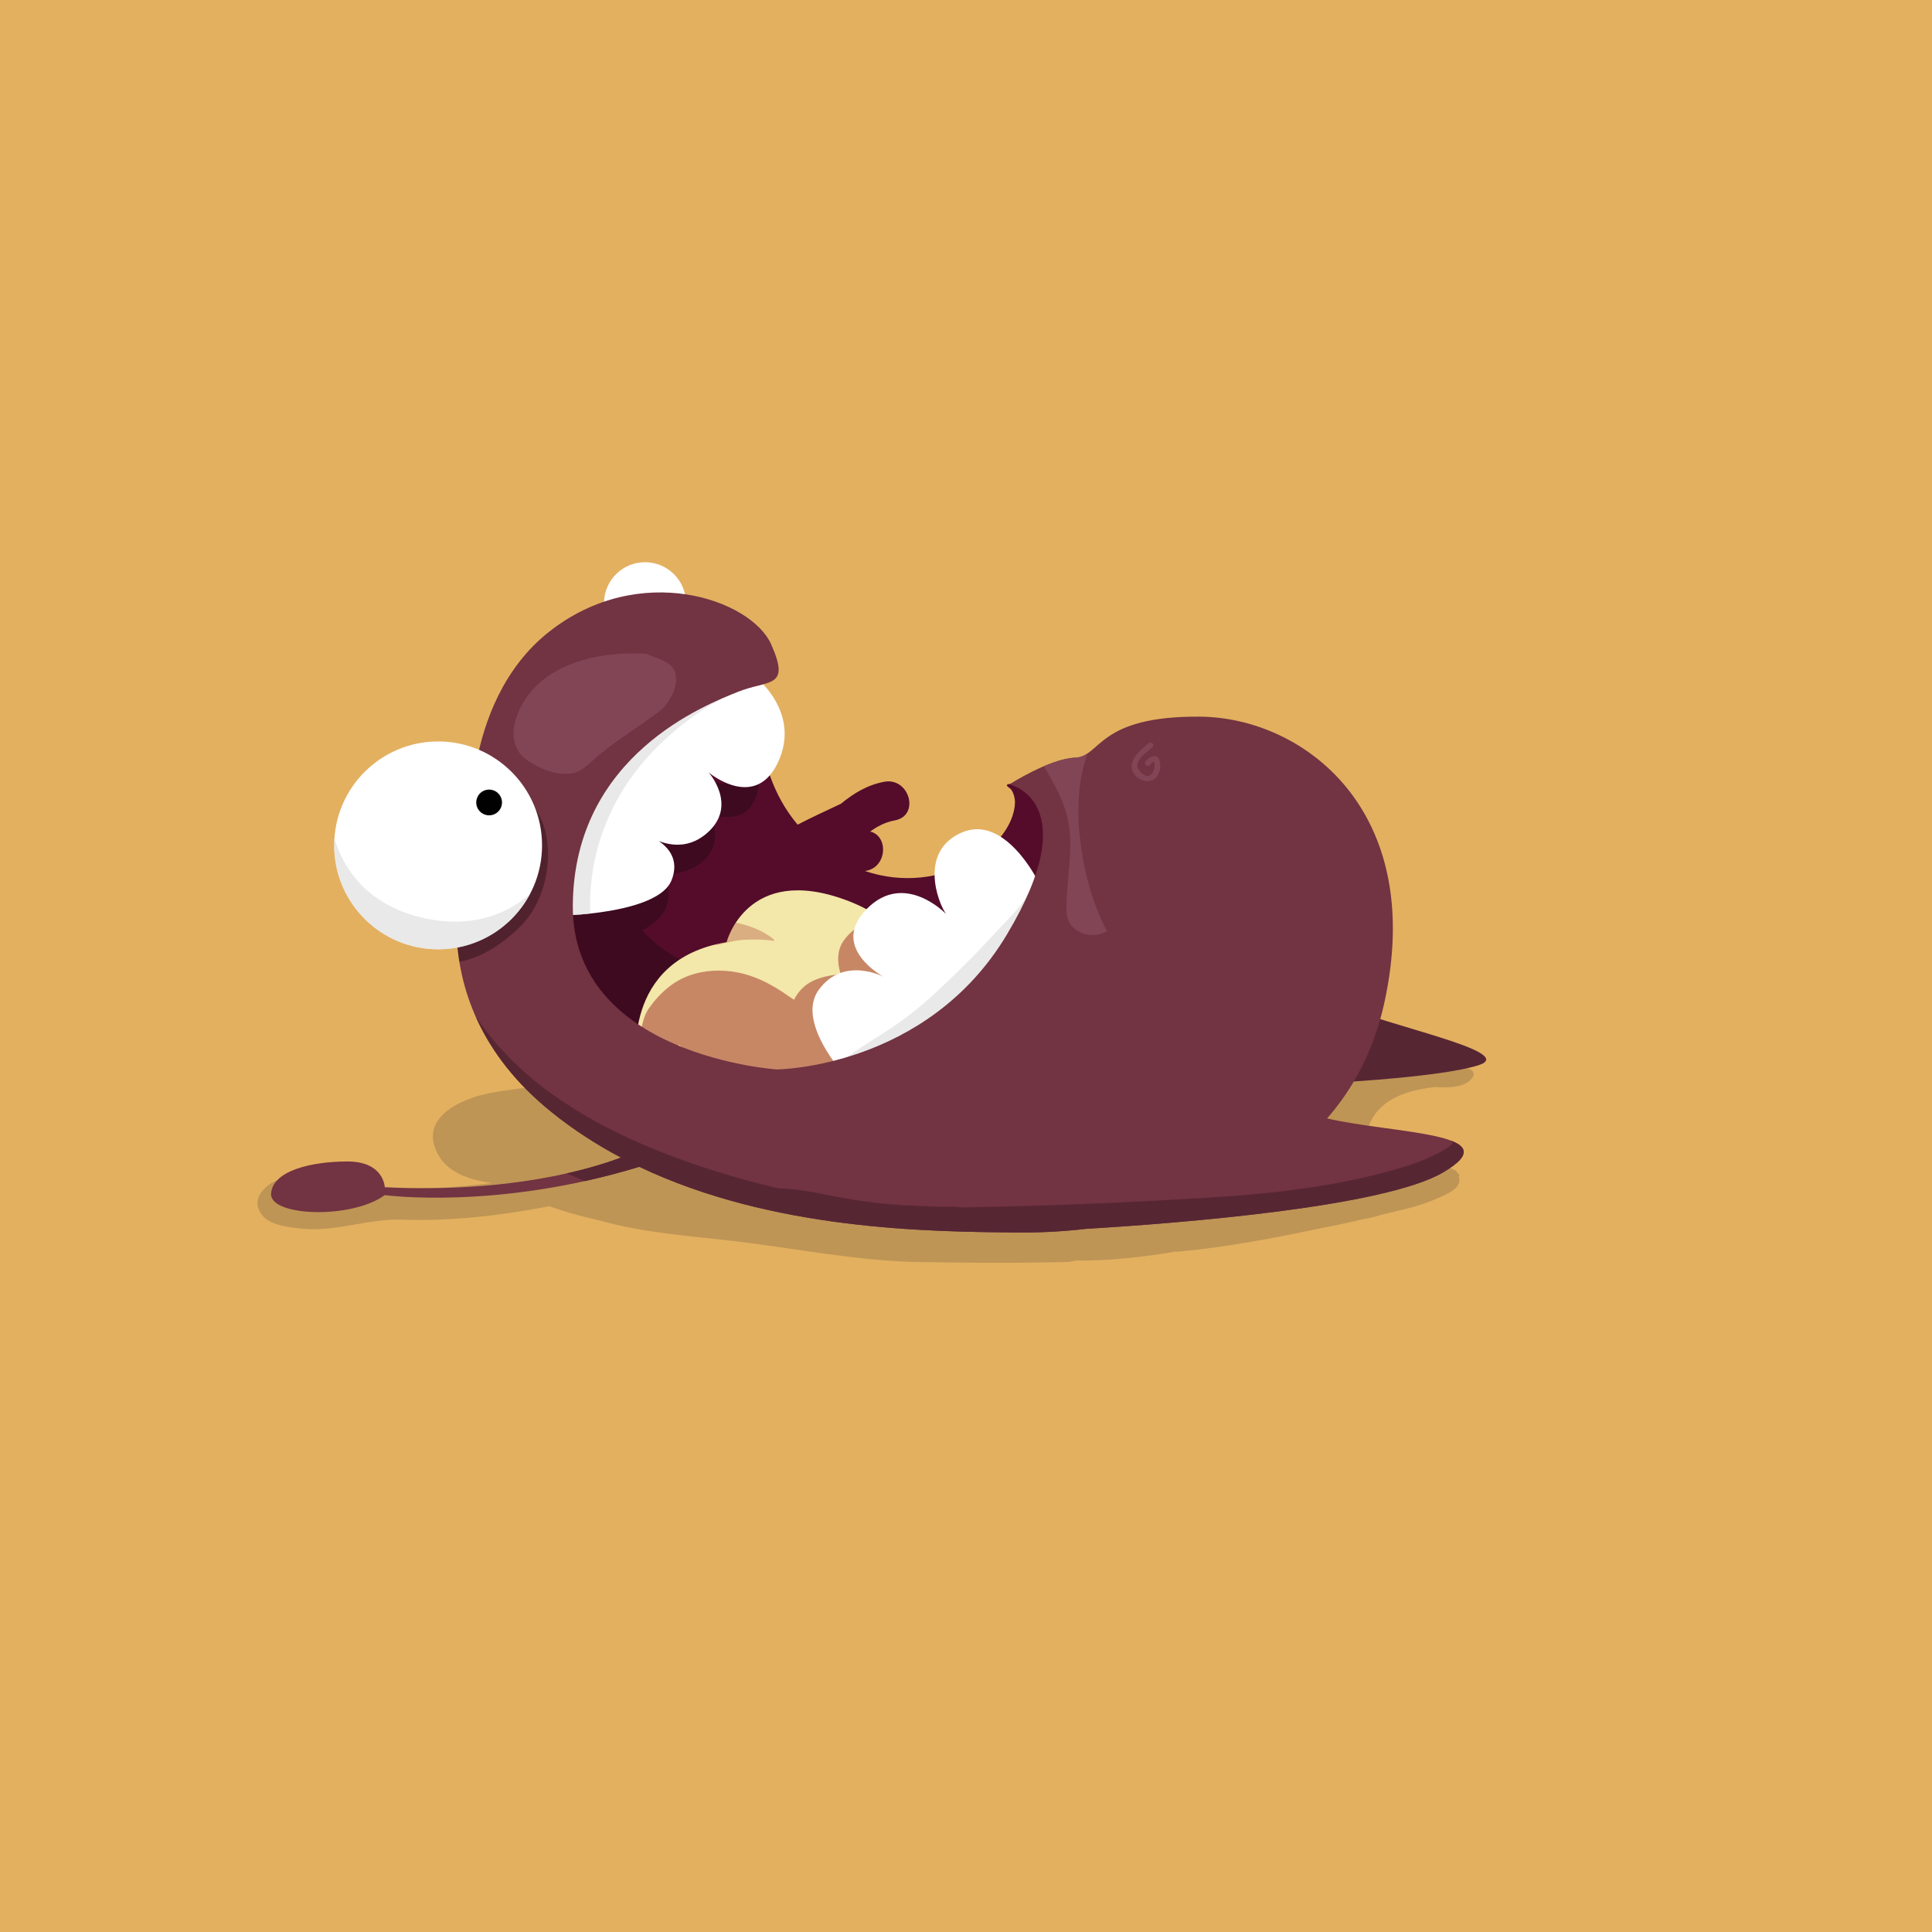
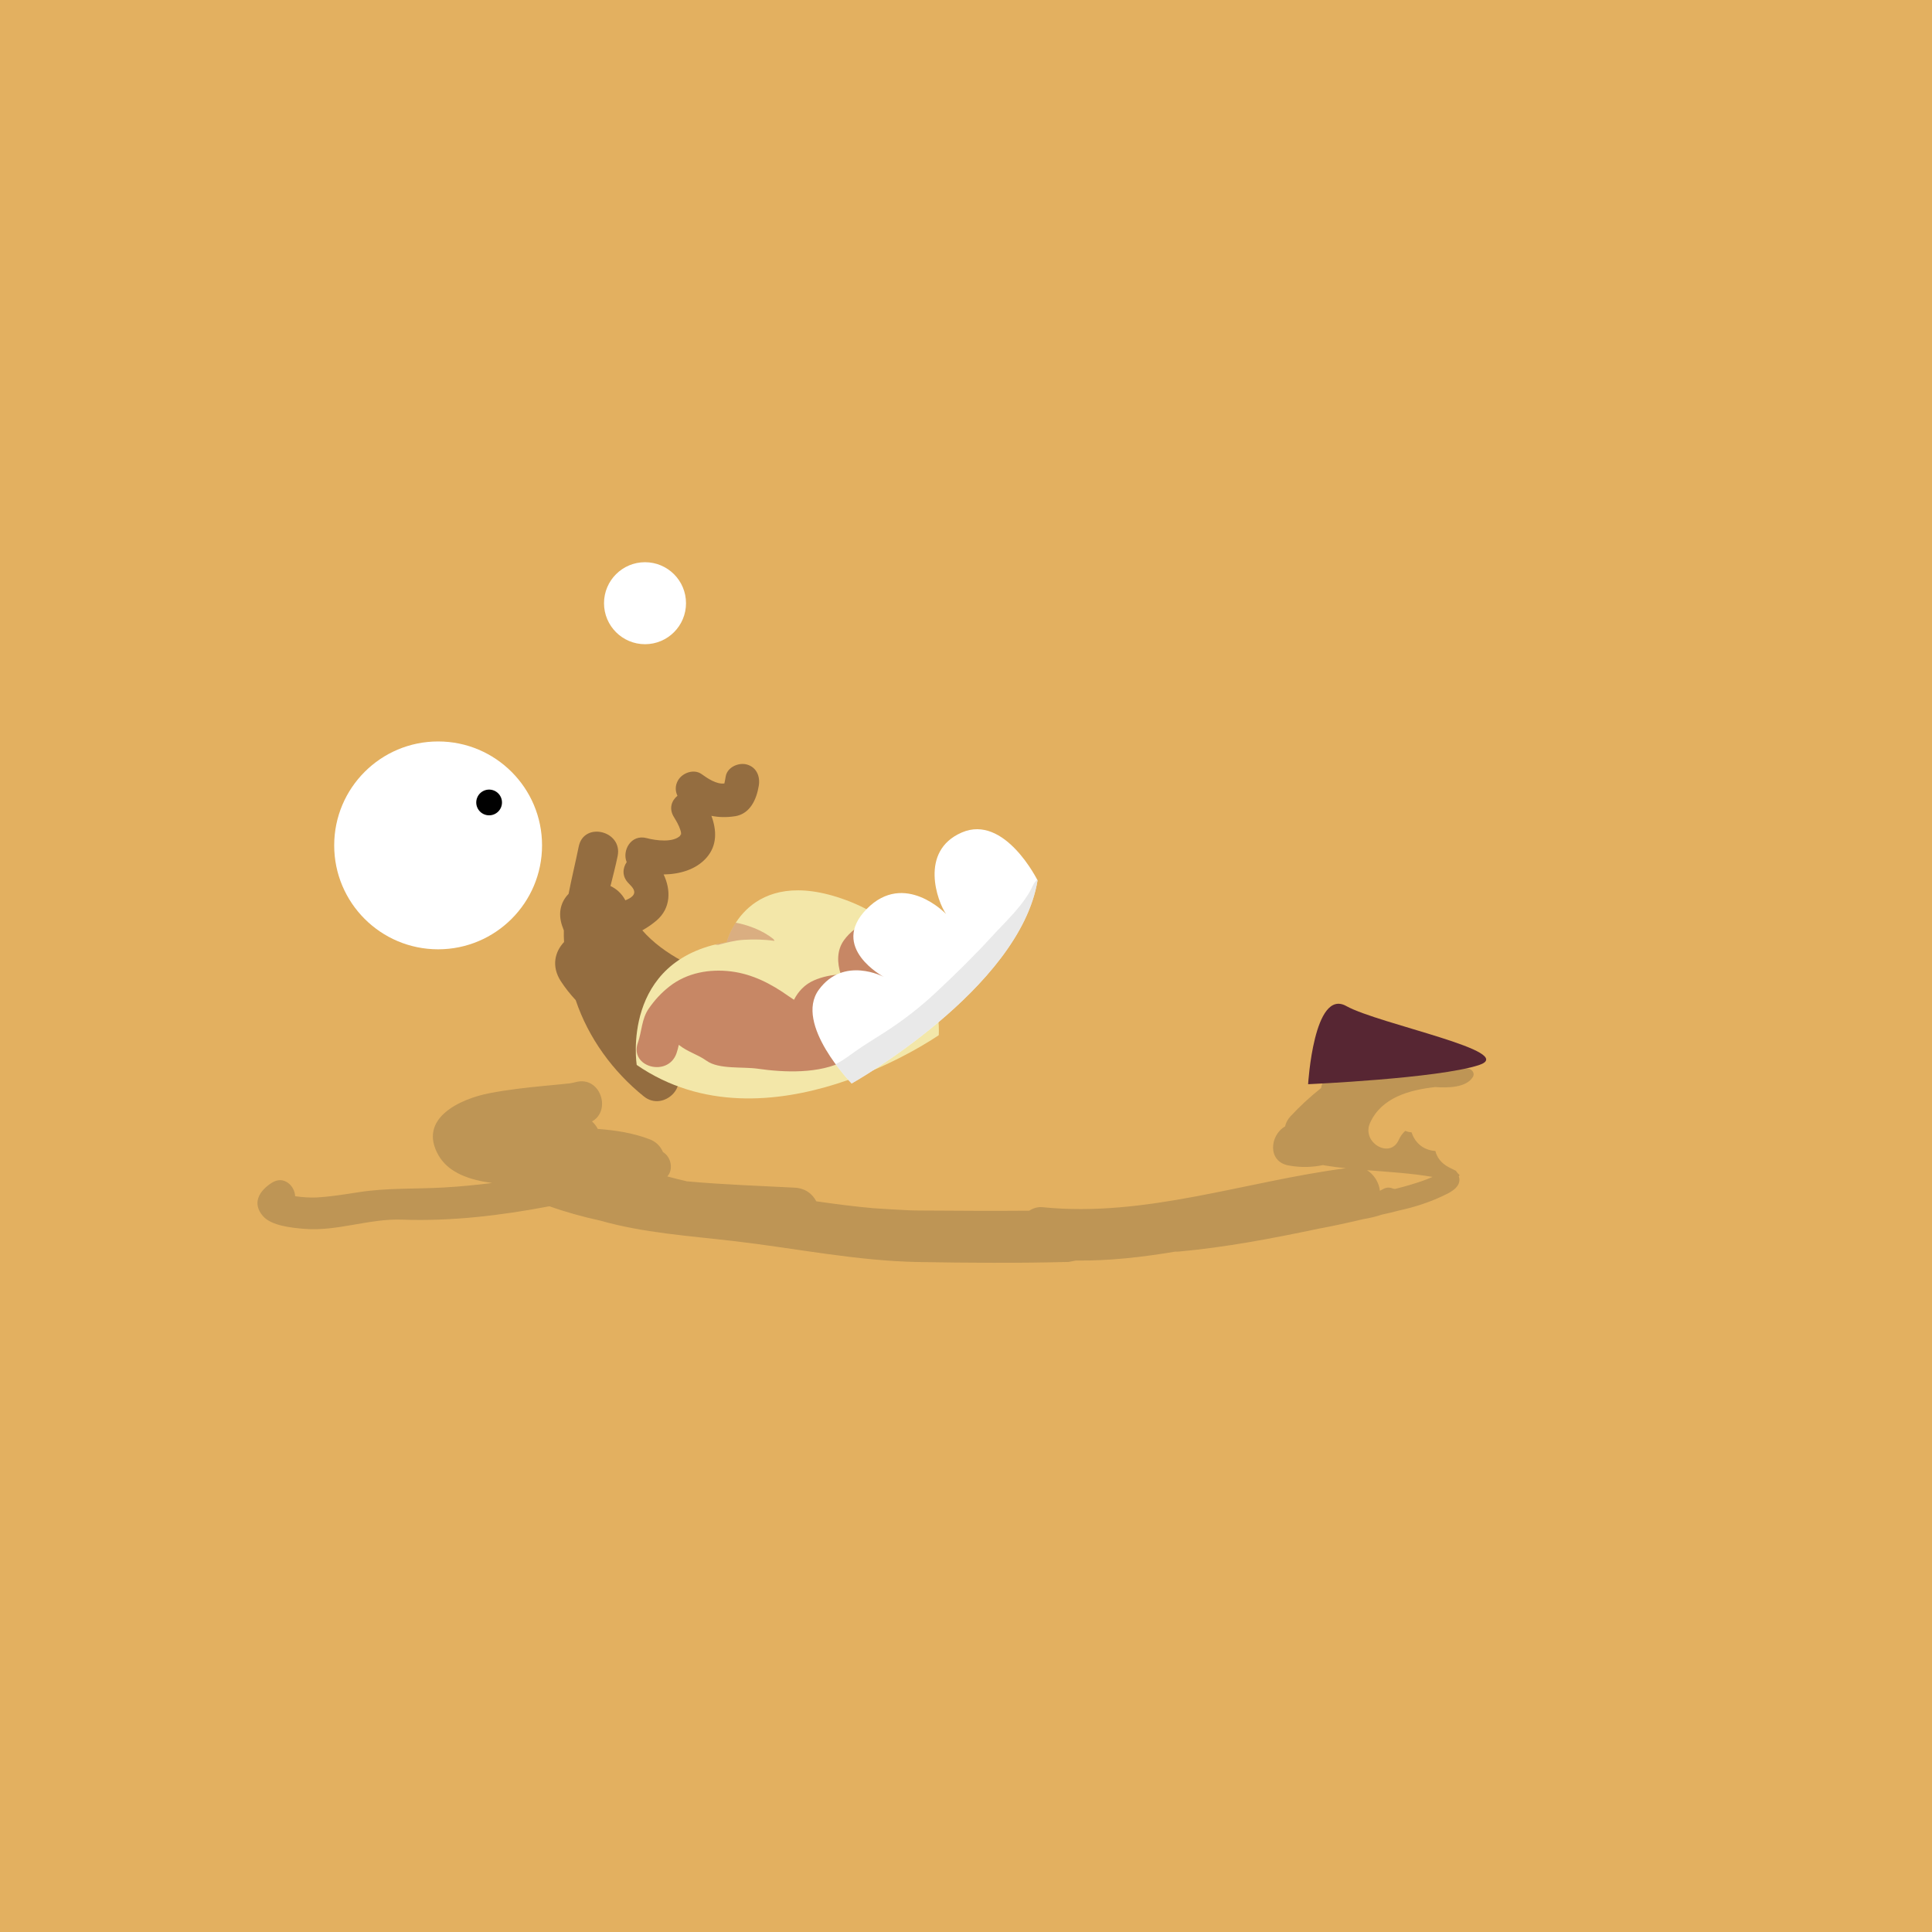
<svg xmlns="http://www.w3.org/2000/svg" viewBox="0 0 1081 1081">
  <defs>
    <clipPath id="clippath">
      <path d="m356.25,595.86s-9.18-58.83,50.33-68.69c0,0,11.22-44.21,66.99-23.47,55.77,20.74,51.69,75.5,51.69,75.5,0,0-95.9,66.99-169.01,16.66Z" fill="none" />
    </clipPath>
    <clipPath id="clippath-1">
      <path d="m580.55,492.61s-18.4-37.21-42.41-26.81c-24.01,10.4-13.6,38.81-8.8,45.61,0,0-23.21-24.41-44.41-2.8-21.2,21.6,9.6,38.01,9.6,38.01,0,0-22.41-12-36.41,7.2-14,19.2,18.4,52.41,18.4,52.41,0,0,94.02-52.81,104.02-113.63Z" fill="none" />
    </clipPath>
    <clipPath id="clippath-2">
-       <path d="m417.79,374.59s30.81,20.39,18.23,50.34c-12.58,29.94-39.51,7.28-39.51,7.28,0,0,16.07,17.89.02,33.08-16.06,15.19-34.03,2.13-34.03,2.13,0,0,20.58,6.98,13.2,25.21-7.38,18.22-59.01,19.53-59.01,19.53,0,0-16.49-106.75,101.1-137.56Z" fill="none" />
-     </clipPath>
+       </clipPath>
    <clipPath id="clippath-3">
-       <path d="m742.54,625.77c14.74-16.87,26.09-37.94,31.92-64.21,24.01-108.29-45.34-160.04-102.95-160.57-57.61-.53-55.48,22.41-69.88,22.94-14.4.53-36.81,14.94-36.81,14.94,0,0,43.21,9.6-1.6,84.29-44.81,74.68-128.56,75.22-128.56,75.22,0,0-114.69-7.47-114.16-91.75.53-84.29,75.22-112.56,92.29-119.49,17.07-6.93,29.87-1.6,18.67-26.67-11.2-25.07-73.62-46.94-124.29-6.93-50.68,40.01-43.74,118.43-43.74,118.43,0,0-36.28,84.82,45.34,150.43,12.19,9.8,25.18,18.15,38.65,25.28-15.8,6.01-61.16,20.08-132.14,16.6,0,0-.4-14.4-20.8-14.4s-42.01,5.2-42.81,18c-.8,12.8,45.21,14.4,63.61.8,0,0,62.35,8.57,142.44-15.82,74.64,35.54,161.7,36.32,212.44,36.76,11.03.09,23.79-.47,37.46-2.04,53.56-3.25,166.78-12.24,199.8-31.57,38.22-22.37-27.39-21.53-64.86-30.21Z" fill="none" />
-     </clipPath>
+       </clipPath>
    <clipPath id="clippath-4">
      <path d="m303.29,473.01c0-32.11-26.03-58.15-58.15-58.15s-58.15,26.03-58.15,58.15,26.03,58.15,58.15,58.15,58.15-26.03,58.15-58.15Z" fill="none" />
    </clipPath>
  </defs>
  <g id="Baggrund">
    <rect width="1081" height="1081" fill="#e3b060" />
  </g>
  <g id="Shadow">
    <path d="m821.27,597.84c-.7-.09-1.4-.16-2.1-.23-.2-.48-.4-.97-.62-1.46-.12-.28-.23-.55-.33-.83-.98-.76-1.91-1.47-2.68-2.08-8.72,1.28-17.52,3.06-26.32,4.37-1.93-5.78-8.87-10.01-14.88-8.14-6.68,2.07-13.22,5.06-19.49,8.67-.27-.05-.54-.08-.8-.13-8.18-1.6-13.81,4.44-14.86,10.78-6.2,4.9-11.96,10.27-17.09,15.78-1.68,1.8-2.65,3.75-3.07,5.7-8.55,4.86-10.01,19.65,1.97,21.83,6.77,1.23,13.21,1.06,19.27-.22.33.08.65.16,1.01.22,3.89.64,7.83,1.13,11.78,1.55-56.51,7.38-112.13,27.65-169.69,21.81-2.71-.27-5.27.52-7.45,1.95-20.63.18-41.25.02-61.78-.1-1.51,0-3.01-.05-4.52-.08-7-.33-14-.73-20.99-1.21-10.66-.95-21.29-2.34-31.9-3.87-2.13-4.13-6.14-7.31-12.06-7.62-19.84-1.04-40.19-1.71-60.39-3.56-3.64-.87-7.27-1.76-10.89-2.72,3.57-3.98,2.09-10.96-2.46-13.67-1.27-3.04-3.72-5.7-7.35-7.09-9.51-3.65-19.26-5.08-29.11-5.83-.8-1.57-1.88-3.02-3.23-4.19,11.08-6.11,4.63-25.79-9.25-21.98-.79.22-1.59.38-2.4.52-.36.07-.62.11-.8.15-.17,0-.59.04-1.49.15-4.25.48-8.52.85-12.78,1.26-10.19.99-20.4,2.14-30.46,4.06-16.51,3.14-40.68,14.16-28.6,34.97,5.67,9.76,17.61,13.68,29.91,15.31-8.91,1.12-17.86,1.99-26.86,2.51-16.07.93-31.69.15-47.66,2.61-8.01,1.24-15.95,2.58-24.05,2.99-2.8.14-7.67-.09-11.66-.71-.28-5.99-6.44-11.71-12.98-7.56-7.06,4.47-11.36,11.39-5.01,18.7,4.73,5.45,16.28,6.53,22.87,7.1,18.44,1.59,36.45-5.81,54.86-5.14,27.55,1,55.22-2.28,82.53-7.48,9.18,3.27,18.6,5.86,28.17,7.96,24.27,6.92,49.94,8.6,74.92,11.5,34.57,4.01,68.7,11.15,103.62,11.74,27.8.47,55.82.68,83.82-.06,1.34-.27,2.69-.51,4.04-.77,18.74.22,37.26-1.91,55.68-5.01.57.04,1.14.05,1.72,0,26.43-2.38,52.43-7.36,78.36-12.8,8.33-1.55,16.62-3.36,24.86-5.32,3.63-.62,7.21-1.4,10.65-2.59,3.21-.67,6.41-1.43,9.56-2.28,8.37-1.81,16.54-4.43,24.21-8.02,3.58-1.68,9.56-4.33,9.56-9.15,0-.7-.13-1.33-.35-1.91.08-.13.17-.27.27-.43.03-.06.09-.17.16-.32-.82-.72-1.5-1.53-2.07-2.41-1.32-.64-2.65-1.28-3.95-1.96-4.3-2.27-6.65-5.55-7.51-9.1-7.15-.5-11.58-5-13.33-10.46-1.14-.02-2.23-.28-3.23-.72l-.34-.03c-1.43,1.29-2.65,2.9-3.58,4.98-4.88,10.97-20.94,1.48-16.1-9.41,6.3-14.16,21.84-18.51,36.46-20.12,7.15.48,17.31.38,21.04-5.57,1.42-2.27-.51-4.53-2.76-4.82Zm-19.71,60.67c-3.9,1.74-8,3.07-12.09,4.31-2.94.89-5.92,1.69-8.91,2.42-.36-.09-.73-.13-1.12-.15-1.63-.8-3.63-.88-5.69.3-.55.31-1.11.6-1.67.88-.43-4.46-3.22-9.07-7.18-11.52,12.26.98,24.61,1.7,36.64,3.76Z" fill="#2b2c2c" opacity=".2" />
  </g>
  <g id="Mouth">
-     <path d="m571.78,438.39c-11.08-.11-9,.92-6.17,3.17,1.75,2.33,2.23,5.17,2.31,7.23-.62,25.18-41.31,53.05-83.97,38.55,12.41-1.55,13.48-19.57,2.95-22.07,4.04-2.95,8.49-5.27,13.81-6.25,14.19-2.64,8.16-24.23-5.96-21.6-9.45,1.76-17.17,6.48-24.23,12.31-.02,0-.03.01-.05.02-8.1,3.82-16.25,7.54-24.18,11.67-28.98-34.5-20.15-80.63-20.15-80.63l-40.54,2.67s-41.08,19.74-41.61,21.34c-.53,1.6-28.27,48.54-28.27,48.54l-10.67,66.15,53.88,68.82,61.88,18.14,59.21-7.47,65.61-29.34,45.34-87.49s-11.19-43.66-19.2-43.74Z" fill="#540c2a" />
    <path d="m411.22,456.72c8.61-1.36,12.12-9.6,13.35-17.16.84-5.16-1.26-10.31-6.71-11.81-4.63-1.27-10.97,1.53-11.81,6.71-.21,1.31-.45,2.61-.74,3.9-4.44.6-9.48-2.9-12.76-5.24-4.27-3.05-10.67-.76-13.14,3.44-1.72,2.94-1.64,6.03-.36,8.69-3.26,2.65-4.89,7.13-2.04,11.8,1.39,2.27,2.74,4.55,3.58,7.07.56,1.66.49,1.89.49,3.08,0-1.1-.94.96-.16.08-3.95,4.45-14.09,3-19.08,1.67-8.81-2.36-13.87,7.02-11.2,13.43-2.32,3.39-2.69,8.04,1.05,11.82,2.21,2.23,4.61,4.66,2.16,7.22-.98,1.03-2.51,1.72-3.94,2.32-2.03-3.81-4.97-6.43-8.33-7.98,1.38-5.64,2.89-11.26,4.01-16.82,2.87-14.12-18.9-19.45-21.78-5.28-1.8,8.89-3.96,17.63-5.67,26.47-4.15,4.23-6.14,10.42-3.61,17.89.29.87.62,1.72.95,2.58-.06,2.15,0,4.32.12,6.48-5.18,5.5-7.18,13.64-1.79,21.94,2.44,3.76,5.25,7.28,8.31,10.58,7.13,21.17,20.8,39.94,38.15,53.88,11.19,8.99,26.8-7.09,15.54-16.14-4.08-3.28-7.87-6.78-11.35-10.49,7.75,2.17,15.81.81,21.01-5.58,4.45,1.56,8.93,2.89,13.38,4.01,24.03,6.05,33.05-31.28,9.04-37.33-16.76-4.22-36.85-13.93-48.51-27.41,3.03-1.66,5.79-3.62,8.03-5.55,8.07-6.95,7.98-17.17,3.9-25.71,9.02-.13,18.07-2.69,23.94-9.31,6.18-6.96,5.73-15.56,2.8-23.49,4.21.85,8.59.94,13.13.22Z" fill="#1e0811" opacity=".4" />
-     <path d="m571.78,438.39c-11.08-.11-9,.92-6.17,3.17,1.75,2.33,2.23,5.17,2.31,7.23-.71,28.78-53.78,61.13-102.3,29.61-51.75-33.61-39.48-97.62-39.48-97.62l-40.54,2.67s-41.08,19.74-41.61,21.34c-.53,1.6-28.27,48.54-28.27,48.54l-10.67,66.15,53.88,68.82,61.88,18.14,59.21-7.47,65.61-29.34,45.34-87.49s-11.19-43.66-19.2-43.74Z" fill="none" />
  </g>
  <g id="Tongue">
    <g clip-path="url(#clippath)">
      <path d="m356.25,595.86s-9.18-58.83,50.33-68.69c0,0,11.22-44.21,66.99-23.47,55.77,20.74,51.69,75.5,51.69,75.5,0,0-95.9,66.99-169.01,16.66Z" fill="#f3e7a9" />
      <path d="m502.06,519.01c-9.45-9.45-23.47-1.74-29.83,7.04-4.02,5.55-3.96,12.62-1.75,19.19-5.24.2-10.41,1.28-15.06,3.31-5.13,2.25-8.8,6.17-11.16,10.85-1.07-.69-2.13-1.39-3.18-2.13-9.68-6.87-20.07-12.23-31.97-13.73-12.14-1.52-24.72.73-34.51,8.38-4.62,3.61-8.33,7.66-11.66,12.48-3.96,5.73-3.8,12.73-6.04,19.04-4.86,13.65,16.8,19.47,21.6,5.96.56-1.57.95-3.18,1.3-4.79,5.28,4.18,10.12,5.08,15.63,8.97,6.88,4.85,19.98,3.16,28.62,4.4,14.74,2.12,34.54,2.96,48.52-4.49,5.16-2.75,6.71-9.57,4.44-14.6,3.18-.99,6.32-2.12,9.37-3.89,5.95-3.46,10.54-8.44,14.58-13.91,4.39-5.95,5.66-13.59,5.76-20.78.09-6.7.45-16.19-4.66-21.31Z" fill="#9d2923" opacity=".5" />
      <path d="m400.91,528.62c.31,0,.62.03.93.04,4.61-1.23,9.23-2.5,14.13-2.8,5.85-.37,11.61-.25,17.34.6-.09-.42-.3-.81-.69-1.13-6.02-4.87-14.71-8.1-22.32-9.31-6.24-.99-8.87,4.32-11.45,8.99-.89,1.61.23,3.57,2.07,3.61Z" fill="#9d2923" opacity=".3" />
    </g>
  </g>
  <g id="Teeth">
    <g clip-path="url(#clippath-1)">
      <path d="m580.55,492.61s-18.4-37.21-42.41-26.81c-24.01,10.4-13.6,38.81-8.8,45.61,0,0-23.21-24.41-44.41-2.8-21.2,21.6,9.6,38.01,9.6,38.01,0,0-22.41-12-36.41,7.2-14,19.2,18.4,52.41,18.4,52.41,0,0,94.02-52.81,104.02-113.63Z" fill="#fff" />
      <path d="m597.55,490.45c-6.22-3.65-16.48-1.99-19.7,5.17-4.72,10.5-15.39,20.17-23.06,28.58-9.82,10.75-20.26,20.92-30.88,30.88-9.46,8.87-19.16,16.32-30.11,23.28-5.03,3.2-10.12,6.3-15.01,9.73-4.69,3.28-9.4,7.21-15.01,8.68-17.96,4.69-10.33,32.47,7.66,27.78,12.84-3.35,23.49-12.85,34.54-19.81,12.98-8.18,24.99-16.96,36.26-27.38,11.38-10.52,22.4-21.41,32.93-32.78,5.28-5.7,10.33-11.6,15.22-17.64,4.14-5.11,9.64-10.74,12.35-16.77,3.22-7.16,2.14-15.43-5.17-19.71Z" fill="#e0e0e0" opacity=".7" />
    </g>
  </g>
  <g id="Top_Teeth">
    <g clip-path="url(#clippath-2)">
      <path d="m417.79,374.59c-14.23,3.73-26.48,8.58-37.05,14.21-4.35-2.3-9.79-2.74-13.78.3-4.35,3.31-8.49,6.81-12.45,10.46-3.67-.39-7.57.73-11,4.06-15.49,15.04-27.68,32.22-35.87,52.2-4.07,9.92-6.29,20.73-6.33,31.44-.04,10.51,2.26,20.83,1.18,31.37-.35,3.4.96,6.56,3.14,9.06,1.54,8.24,8.82,15.63,18.02,12.57,3.08-1.03,5.85-2.19,7.96-4.77,4.34-5.3,5.64-12.33,1.94-18-.1-2.25-.14-4.48-.13-6.71,15.78-1.98,37.67-6.76,42.28-18.15,4.61-11.39-1.7-18.39-7.08-22.04,6.64,2.58,17.66,4.4,27.91-5.3,16.06-15.19-.02-33.08-.02-33.08,0,0,26.92,22.66,39.51-7.28,12.58-29.94-18.23-50.34-18.23-50.34Z" fill="#fff" />
      <path d="m422.41,364.38c-4.28-7.31-12.54-8.37-19.71-5.17-63.32,28.29-108.31,92.91-100.49,163.4.87,7.8,5.9,14.4,14.4,14.4,7.2,0,15.27-6.58,14.4-14.4-3.16-28.53,2.24-55.68,17.29-80.21,15.81-25.76,41.56-46.09,68.93-58.32,7.17-3.2,8.81-13.49,5.17-19.71Z" fill="#e0e0e0" opacity=".7" />
    </g>
  </g>
  <g id="Eye_Behind">
    <circle cx="360.9" cy="337.51" r="22.94" fill="#fff" />
  </g>
  <g id="Leg">
    <path d="m731.92,606.64s72.55-3.2,95.49-10.67c22.94-7.47-56.01-22.94-74.15-33.07-18.14-10.14-21.34,43.74-21.34,43.74Z" fill="#572633" />
  </g>
  <g id="Body">
    <g clip-path="url(#clippath-3)">
      <path d="m742.54,625.77c14.74-16.87,26.09-37.94,31.92-64.21,24.01-108.29-45.34-160.04-102.95-160.57-57.61-.53-55.48,22.41-69.88,22.94-14.4.53-36.81,14.94-36.81,14.94,0,0,43.21,9.6-1.6,84.29-44.81,74.68-128.56,75.22-128.56,75.22,0,0-114.69-7.47-114.16-91.75.53-84.29,75.22-112.56,92.29-119.49,17.07-6.93,29.87-1.6,18.67-26.67-11.2-25.07-73.62-46.94-124.29-6.93-50.68,40.01-43.74,118.43-43.74,118.43,0,0-36.28,84.82,45.34,150.43,12.19,9.8,25.18,18.15,38.65,25.28-15.8,6.01-61.16,20.08-132.14,16.6,0,0-.4-14.4-20.8-14.4s-42.01,5.2-42.81,18c-.8,12.8,45.21,14.4,63.61.8,0,0,62.35,8.57,142.44-15.82,74.64,35.54,161.7,36.32,212.44,36.76,11.03.09,23.79-.47,37.46-2.04,53.56-3.25,166.78-12.24,199.8-31.57,38.22-22.37-27.39-21.53-64.86-30.21Z" fill="#723342" />
      <path d="m295.74,448.02c-10.19-10.26-26.03,5.58-15.84,15.84,8.37,8.43,3.39,29.17-2.71,36.61-3.61,4.4-8.75,7.67-13.52,10.63-2.64,1.64-5.41,3.17-8.33,4.26-3.64,1.36-4.68-.15-1.2,2.54-4.82-3.73-11.12-4.72-15.84,0-3.91,3.91-4.84,12.1,0,15.84,17.01,13.17,42.68-4.17,54.74-17.43,15.39-16.93,19.58-51.3,2.71-68.29Z" fill="#1e0811" opacity=".4" />
      <path d="m843.36,636.65c-2.28.48-4.54,1.05-6.78,1.65-.35-3.28-1.78-6.75-4.57-10.37-3.72-4.82-9.55-7.4-15.33-4.02-4.76,2.79-7.76,10.48-4.02,15.33.11.15.21.28.3.42-2.67,2.74-6.21,4.47-9.77,6.3-7.96,4.1-16.7,6.8-25.3,9.18-33.72,9.33-69.29,13.07-104.1,15.14-39.73,2.37-79.49,4.15-119.28,4.99-4.97.1-9.95.19-14.92.28-.9-.02-1.8-.03-2.69-.05-.82-.18-1.68-.3-2.63-.3-2.61,0-5.22.01-7.82.02-6.97-.22-13.93-.48-20.9-.85-15.53-.84-30.03-3.22-45.24-6.26-7.93-1.58-16.28-3.02-24.56-3.14-8.9-2.08-17.75-4.38-26.53-6.97-37.53-11.09-75.59-26.39-106.71-50.59-16.27-12.65-30.19-27.92-40.76-45.62-7.4-12.39-26.77-1.13-19.35,11.31,14.68,24.59,35,44.4,58.26,60.34-4.53,4.86-5.3,13.04,2.31,16.76,16.51,8.09,34.18,13.75,50.14,22.94,6.63,3.82,12.9.21,15.5-5.1,9.58,3.67,19.31,6.98,29.14,9.98.39,5.4,5.33,11.19,11.16,10.52.94-.11,1.88-.18,2.82-.25,2.36,2.1,5.71,2.97,9.76,1.45.73-.28,1.47-.52,2.22-.74,1.77,2.66,4.64,4.62,8.68,4.88,21.08,1.32,42.11,3.23,63.22,3.99,35.07,3.94,70.48,4.92,105.72,4,49.76-1.29,99.87-3.89,148.69-13.89,17.17-3.51,33.98-7.03,50.4-13.26,16.12-6.12,31.97-12.86,48.9-16.46,14.13-3,8.14-24.59-5.96-21.6Z" fill="#572633" />
      <path d="m603.84,464.4c-1.3-15.71,0-32.9,6.62-47.44-2.43-4.3-4.9-8.63-7.21-13.1-8.52-16.51-33.38-1.94-24.87,14.54,6.95,13.48,15.93,25.24,19.14,40.32,3.46,16.27-1.05,34.09-.83,50.56.17,12.96,14.26,16.87,22.67,11.73-9.11-17.29-13.93-37.53-15.51-56.61Z" fill="#824556" />
      <path d="m648.85,425.58c-1.39-4.49-5.74-2.19-7.82.29-1.32,1.57.93,3.85,2.26,2.26,1.27-1.52,2.48-3.16,2.7-.56.18,2.07-.5,4.4-2.03,5.85-2.77,2.63-7.58-2.36-7.62-4.95-.05-4.13,5.81-7.93,8.54-10.35,1.55-1.37-.73-3.63-2.26-2.26-4.49,3.97-11.74,9.28-8.65,16.11,1.99,4.39,8.38,6.88,12.25,3.71,2.67-2.19,3.6-6.92,2.61-10.11Z" fill="#824556" />
      <path d="m378.28,379.88c-.12-9.94-9.24-10.59-16.59-14.05-28.81-1.85-62.86,6.71-72.77,35.53-3.08,8.96-2,18.74,6.39,24.26,7.21,4.74,16.79,8.78,25.5,6.96,4.29-.89,8.01-4.55,11.16-7.33,4.67-4.12,9.5-7.87,14.6-11.46,8.21-5.79,16.63-11.27,24.51-17.47,4.15-5.1,7.28-10.68,7.21-16.45Z" fill="#824556" />
    </g>
  </g>
  <g id="Eye">
    <g clip-path="url(#clippath-4)">
      <path d="m303.29,473.01c0-32.11-26.03-58.15-58.15-58.15s-58.15,26.03-58.15,58.15,26.03,58.15,58.15,58.15,58.15-26.03,58.15-58.15Z" fill="#fff" />
-       <path d="m185.42,460.76s3.2,40.01,48.01,52.01c44.81,12,67.22-16.8,67.22-16.8,0,0,0,52.01-63.21,50.41-63.21-1.6-69.62-79.22-52.01-85.62Z" fill="#e0e0e0" opacity=".7" />
      <circle cx="273.68" cy="449" r="7.2" transform="translate(-245.88 530.02) rotate(-67.5)" fill="#010101" />
    </g>
  </g>
</svg>